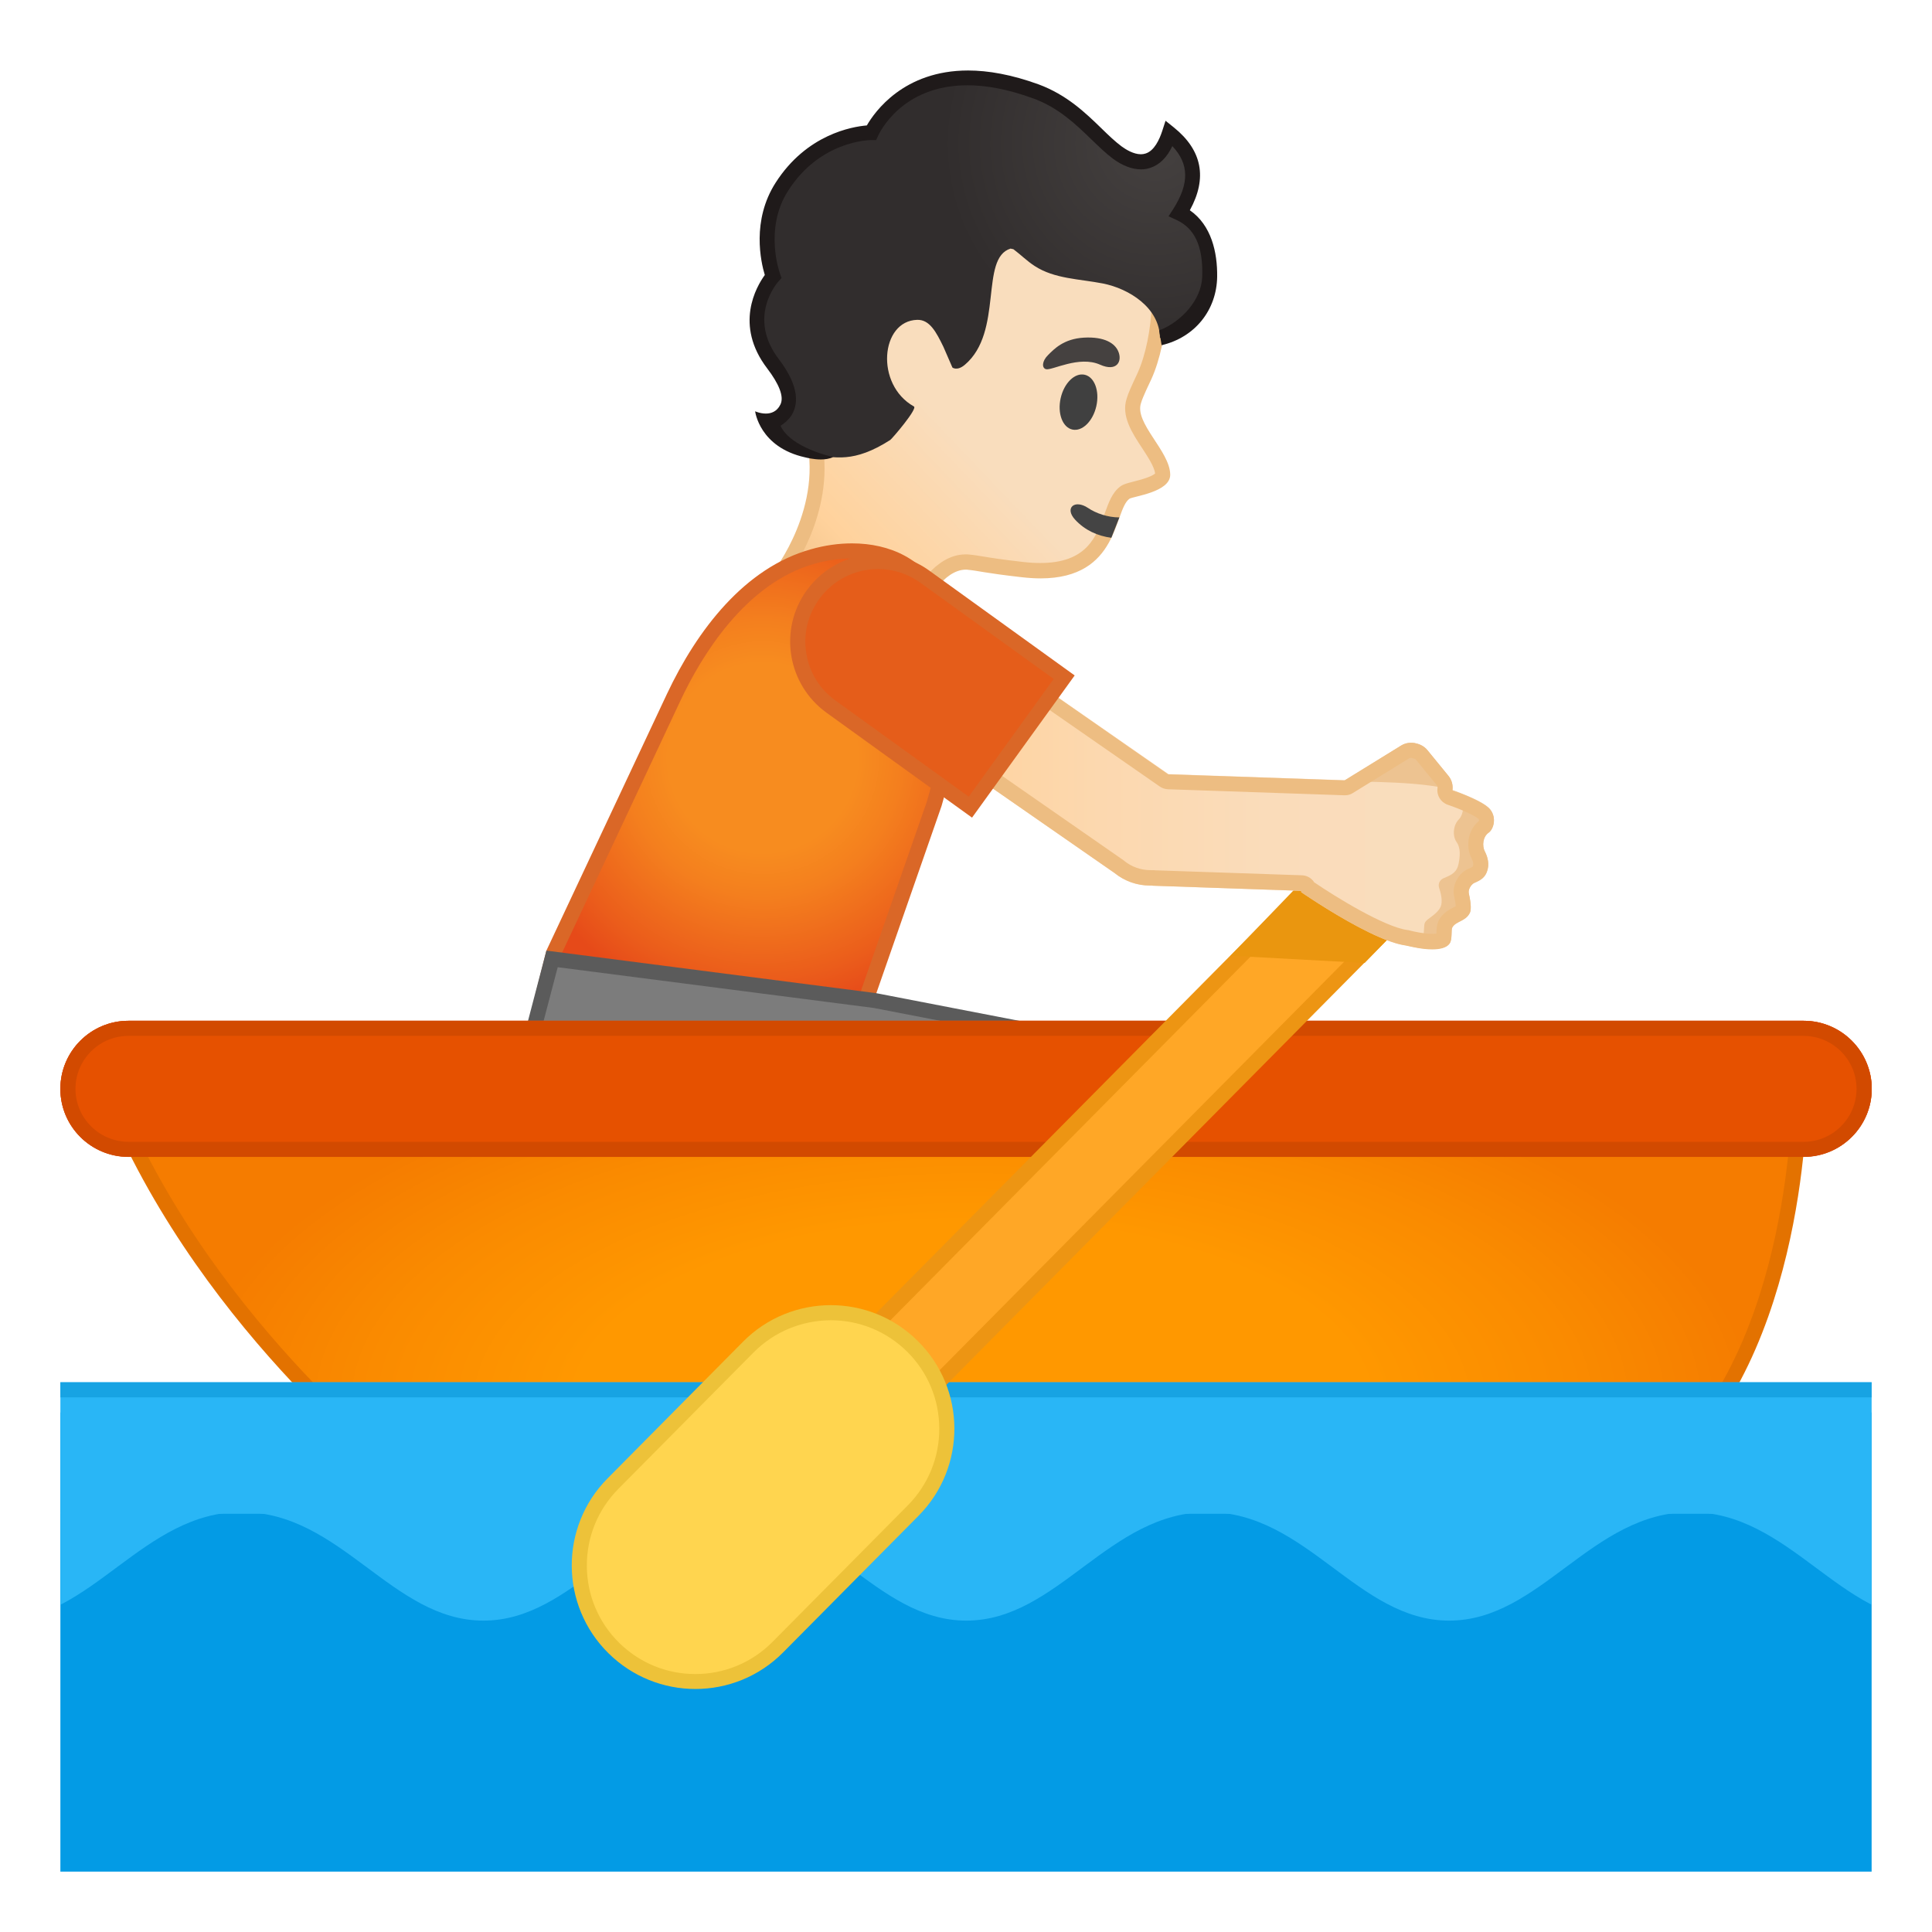
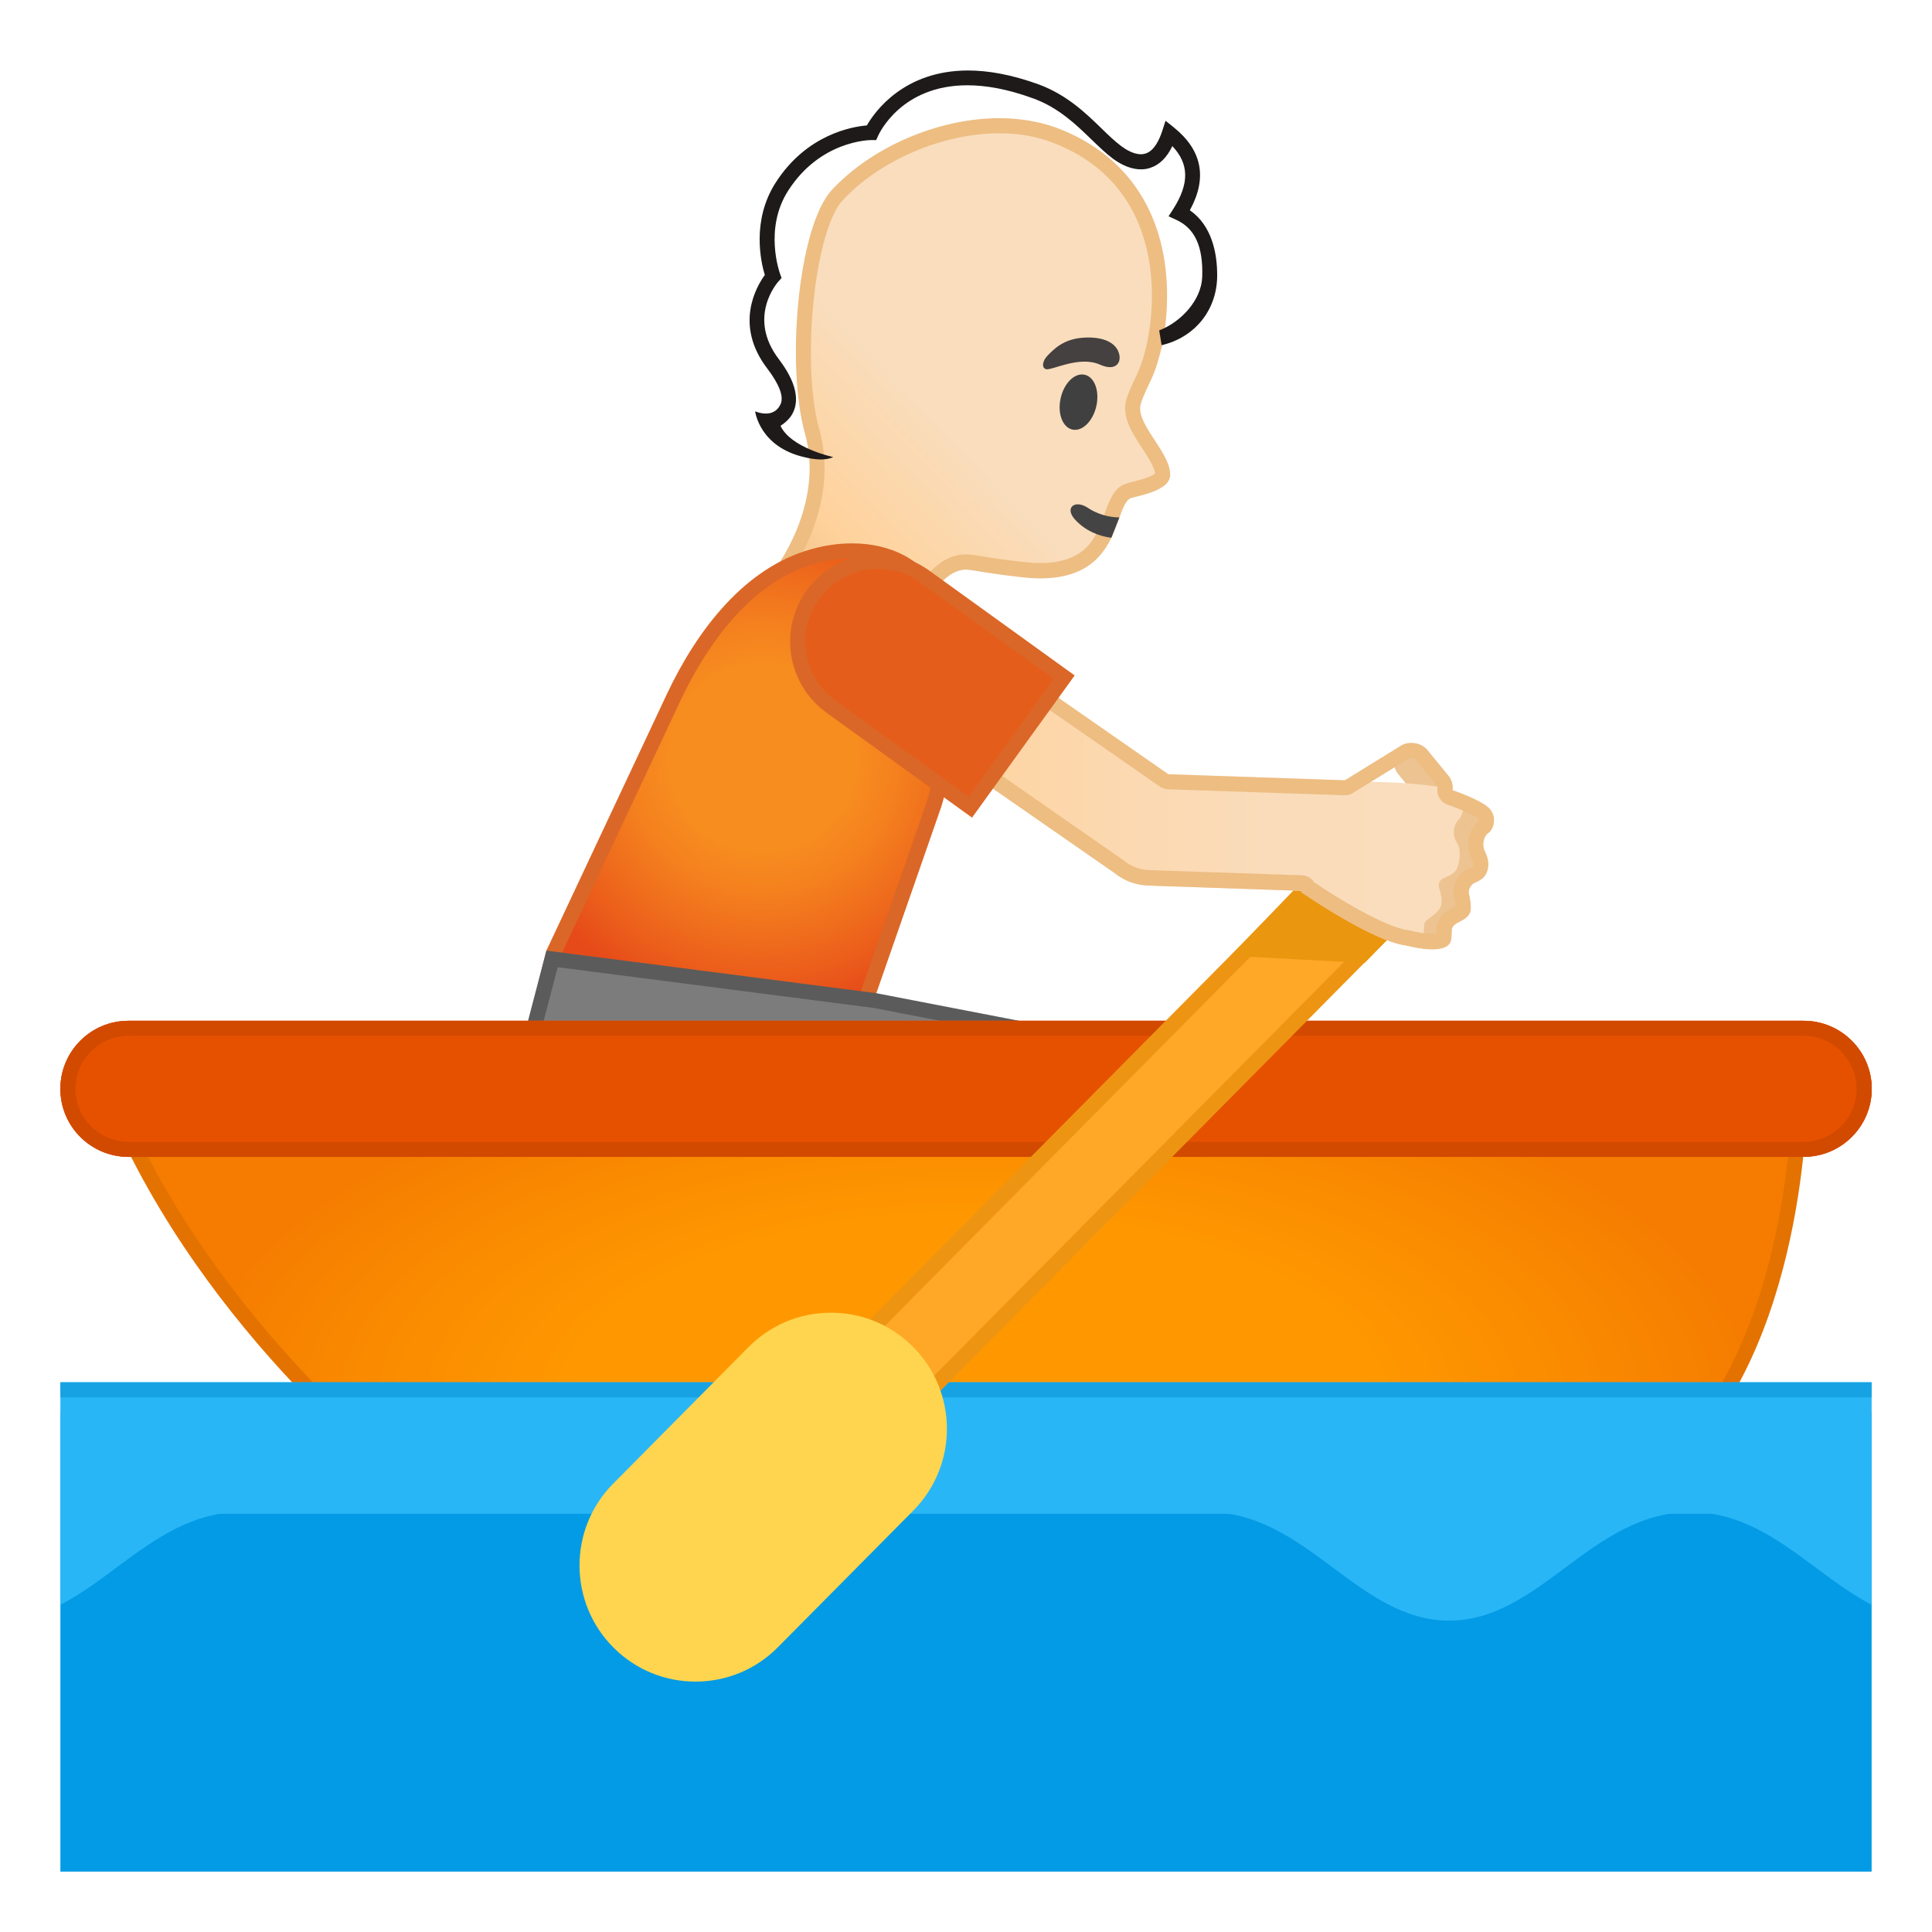
<svg xmlns="http://www.w3.org/2000/svg" xmlns:xlink="http://www.w3.org/1999/xlink" enable-background="new 0 0 128 128" viewBox="0 0 128 128">
  <defs>
    <rect id="h" x="4" y="4" width="120" height="120" />
  </defs>
  <clipPath id="a">
    <use xlink:href="#h" />
  </clipPath>
  <g clip-path="url(#a)">
    <linearGradient id="g" x1="-1132" x2="-1116" y1="-57.978" y2="-25.672" gradientTransform="matrix(-.94 -.341 -.341 .94 -1008.1 -318.44)" gradientUnits="userSpaceOnUse">
      <stop stop-color="#F9DDBD" offset=".55" />
      <stop stop-color="#FFD29C" offset=".831" />
      <stop stop-color="#EDBD82" offset="1" />
    </linearGradient>
    <path d="m56.39 43.53c-0.52 0-1.05-0.14-1.58-0.43-3.83-2.05-3.27-4.55-3.13-4.98 0.46-0.62 3.45-4.83 2.13-9.53-1.27-4.57-0.33-13.49 1.66-15.65 2.54-2.76 6.86-4.61 10.74-4.61 1.29 0 2.49 0.2 3.55 0.59 4.74 1.75 7.25 5.74 7.05 11.25-0.06 1.74-0.43 3.52-0.99 4.75l-0.06 0.13c-0.29 0.61-0.57 1.22-0.64 1.51-0.32 0.9 0.33 1.9 0.96 2.86 0.46 0.71 0.94 1.44 0.95 2.02 0.01 0.5-1.35 0.84-1.86 0.97-0.34 0.09-0.52 0.13-0.65 0.23-0.41 0.3-0.61 0.86-0.86 1.55-0.58 1.61-1.3 3.61-4.74 3.61-0.38 0-0.78-0.02-1.2-0.07-1.5-0.17-2.17-0.29-2.65-0.37-0.33-0.06-0.57-0.1-0.9-0.13-0.06-0.01-0.13-0.01-0.19-0.01-1.77 0-2.95 2.29-3.08 2.54-0.02 0.07-1.85 3.77-4.51 3.77z" fill="url(#g)" />
    <path d="m66.21 8.83c1.23 0 2.37 0.19 3.38 0.56 6.11 2.25 6.83 7.71 6.72 10.76-0.06 1.68-0.41 3.39-0.94 4.56l-0.06 0.13c-0.33 0.7-0.57 1.23-0.66 1.55-0.39 1.16 0.36 2.3 1.02 3.3 0.38 0.58 0.81 1.24 0.86 1.68-0.17 0.16-0.66 0.35-1.48 0.55-0.38 0.1-0.61 0.15-0.83 0.31-0.53 0.4-0.76 1.04-1.03 1.79-0.55 1.54-1.18 3.28-4.27 3.28-0.36 0-0.74-0.02-1.15-0.07-1.49-0.17-2.15-0.28-2.63-0.36-0.32-0.05-0.58-0.1-0.93-0.13-0.08-0.01-0.16-0.01-0.24-0.01-2.07 0-3.38 2.53-3.53 2.83-0.02 0.03-1.74 3.46-4.06 3.46-0.44 0-0.88-0.12-1.35-0.37-3.31-1.77-3.03-3.84-2.91-4.31 0.64-0.87 3.49-5.14 2.16-9.89-1.22-4.36-0.32-13.15 1.54-15.17 2.46-2.66 6.63-4.45 10.39-4.45m0-1c-4.07 0-8.49 1.93-11.11 4.77-2.22 2.41-3.04 11.57-1.77 16.12 1.34 4.79-2.1 9.16-2.1 9.16s-1.25 3.2 3.35 5.66c0.64 0.34 1.25 0.49 1.82 0.49 3.01 0 4.96-4.02 4.96-4.02s1.12-2.27 2.63-2.27c0.05 0 0.09 0 0.14 0.01 0.79 0.08 1.01 0.2 3.54 0.49 0.45 0.05 0.87 0.08 1.26 0.08 5.24 0 4.85-4.49 5.89-5.27 0.22-0.17 2.73-0.43 2.71-1.61-0.02-1.56-2.4-3.42-1.93-4.75 0.09-0.35 0.61-1.42 0.68-1.57 0.56-1.23 0.97-3.05 1.03-4.94 0.19-5.2-2.02-9.76-7.38-11.74-1.16-0.41-2.42-0.61-3.72-0.61z" fill="#EDBD82" />
    <path d="m73.63 35.63c-0.91-0.12-1.76-0.5-2.41-1.21-0.71-0.78-0.01-1.35 0.86-0.77 0.53 0.36 1.31 0.63 2.08 0.63l-0.53 1.35z" fill="#444" />
    <ellipse transform="matrix(.22 -.976 .976 .22 29.697 90.499)" cx="71.44" cy="26.68" rx="1.86" ry="1.21" fill="#404040" />
    <radialGradient id="f" cx="71.636" cy="23.406" r="1.941" gradientUnits="userSpaceOnUse">
      <stop stop-color="#454140" offset=".09" />
      <stop stop-color="#454140" offset="1" />
    </radialGradient>
    <path d="m72.88 24.16c1.12 0.5 1.5-0.23 1.2-0.9-0.22-0.5-0.88-0.97-2.28-0.89-1.32 0.08-1.95 0.74-2.36 1.15-0.41 0.4-0.43 0.86-0.14 0.94 0.39 0.1 2.19-0.92 3.58-0.3z" fill="url(#f)" />
    <radialGradient id="e" cx="-1196.3" cy="-27.724" r="14.072" gradientTransform="matrix(-.999 -.055 -.055 .999 -1120.1 -28.575)" gradientUnits="userSpaceOnUse">
      <stop stop-color="#454140" offset="0" />
      <stop stop-color="#312D2D" offset="1" />
    </radialGradient>
-     <path d="m51.81 12.37c2.3-3.59 5.93-3.58 5.93-3.58s2.53-5.82 10.92-2.73c2.58 0.95 3.94 2.98 5.38 4.04 1.24 0.91 2.7 1.06 3.44-1.27 1.64 1.32 2.15 2.98 0.67 5.28 1.65 0.76 1.98 2.4 2 4.22 0.02 2.01-1.37 3.61-3.3 4.06-0.02-2-2.05-3.27-3.79-3.61-1.53-0.3-3.19-0.3-4.5-1.15-0.5-0.32-0.94-0.76-1.42-1.12-0.12-0.03-0.19-0.04-0.19-0.04-2.06 0.64-0.45 5.52-3.03 7.7-0.51 0.43-0.82 0.18-0.82 0.18l-0.6-1.38c-0.47-0.96-0.9-1.8-1.73-1.78-2.43 0.06-2.81 4.29-0.22 5.74 0.26 0.14-1.43 2.12-1.57 2.22-2.42 1.55-3.68 1.16-5.13 0.97-2.01-0.27-2.83-2.13-2.83-2.13s2.65-0.67 0.21-3.86c-2.41-3.16-0.01-5.8-0.01-5.8s-1.19-3.18 0.59-5.96z" fill="url(#e)" />
    <path d="m64.14 4.67c-4.27 0-6.19 2.74-6.71 3.64-0.97 0.08-3.99 0.59-6.04 3.79-1.61 2.51-0.98 5.26-0.72 6.12-0.56 0.77-2.04 3.31 0.16 6.19 0.76 1 1.13 1.85 0.88 2.38-0.23 0.48-0.62 0.61-0.97 0.61-0.38 0-0.71-0.15-0.71-0.15s0.28 2.38 3.31 3.05c0.08 0.02 0.55 0.14 1.04 0.14 0.28 0 0.58-0.04 0.82-0.16 0 0-2.8-0.59-3.49-2.07 0.26-0.16 0.53-0.39 0.72-0.68 0.42-0.65 0.62-1.82-0.82-3.72-2.13-2.78-0.12-5.07-0.03-5.17l0.2-0.22-0.1-0.28c-0.01-0.03-1.09-2.98 0.54-5.51 2.12-3.31 5.37-3.35 5.51-3.35h0.32l0.13-0.29c0.08-0.17 1.54-3.34 5.91-3.34 1.22 0 2.68 0.25 4.39 0.88 1.66 0.61 2.81 1.72 3.82 2.7 0.49 0.47 0.95 0.92 1.43 1.28 0.64 0.47 1.27 0.71 1.86 0.71 0.21 0 0.42-0.03 0.62-0.1 0.61-0.2 1.1-0.68 1.46-1.44 1.12 1.18 1.13 2.49 0.06 4.17l-0.31 0.48 0.52 0.24c1.2 0.55 1.78 1.73 1.71 3.77-0.05 1.54-1.4 2.99-2.85 3.55l0.16 0.98c2.22-0.52 3.65-2.34 3.68-4.54 0.02-1.61-0.38-3.41-1.81-4.4 1.17-2.13 0.82-3.97-1.05-5.48l-0.56-0.45-0.22 0.68c-0.19 0.58-0.53 1.31-1.1 1.49-0.1 0.03-0.2 0.05-0.31 0.05-0.49 0-0.99-0.31-1.28-0.52-0.43-0.32-0.87-0.74-1.33-1.19-1.08-1.05-2.31-2.23-4.17-2.92-1.79-0.65-3.35-0.92-4.67-0.92z" fill="#1F1A1A" />
  </g>
  <g clip-path="url(#a)">
    <radialGradient id="d" cx="50.528" cy="50.201" r="17.081" gradientUnits="userSpaceOnUse">
      <stop stop-color="#F78C1F" offset=".367" />
      <stop stop-color="#F47F1E" offset=".536" />
      <stop stop-color="#EB5D1B" offset=".85" />
      <stop stop-color="#E64A19" offset="1" />
    </radialGradient>
    <path d="m36.1 65.44 0.59-2.34 7.95-16.9c1.67-3.55 4.62-8.05 9.23-9.33 0.88-0.24 1.75-0.37 2.59-0.37 1.49 0 4.17 0.41 5.49 3.14l2.38 4.94-2.44 8.69-4.31 12.37-0.42 1.79-21.06-1.99z" fill="url(#d)" />
    <path d="m56.45 37c1.37 0 3.84 0.37 5.04 2.86l2.3 4.77-2.38 8.47-4.31 12.37c-0.01 0.03-0.02 0.07-0.03 0.1l-0.31 1.32-20.04-1.89 0.43-1.69 7.94-16.91c1.33-2.83 4.25-7.77 8.91-9.06 0.83-0.23 1.65-0.34 2.45-0.34m0-1c-0.89 0-1.81 0.13-2.72 0.39-4.38 1.22-7.54 5.33-9.55 9.6l-7.98 16.99-0.73 2.91 22.08 2.08 0.51-2.17 4.32-12.4 2.49-8.87-2.46-5.11c-1.16-2.38-3.45-3.42-5.96-3.42z" fill="#DA6727" />
  </g>
  <g clip-path="url(#a)">
    <polygon points="35.14 72.23 35.14 69 36.57 63.53 57.98 66.29 73.79 69.35 73.79 72.23" fill="#7C7C7C" />
    <path d="m36.95 64.08 20.94 2.7 15.4 2.98v1.97h-37.65v-2.66l1.31-4.99m-0.75-1.1-1.56 5.96v3.79h39.65v-3.79l-16.24-3.14-21.85-2.82z" fill="#5B5B5B" />
  </g>
  <g clip-path="url(#a)">
    <radialGradient id="b" cx="64.383" cy="92.888" r="52.144" gradientTransform="matrix(1 0 0 .461 0 50.116)" gradientUnits="userSpaceOnUse">
      <stop stop-color="#FF9800" offset=".5" />
      <stop stop-color="#FA8B00" offset=".765" />
      <stop stop-color="#F57C00" offset=".995" />
    </radialGradient>
    <path d="m7.61 73.15h111.59s-0.13 17.86-10.14 24.98h-81.9s-13.2-9.91-19.55-24.98z" fill="url(#b)" stroke="#E37200" stroke-miterlimit="10" />
    <path d="m119.49 76.64h-110.98c-2.49 0-4.51-2.01-4.51-4.5s2.02-4.51 4.51-4.51h110.99c2.49 0 4.51 2.02 4.51 4.51-0.01 2.49-2.03 4.5-4.52 4.5z" fill="#DB5E2C" />
    <path d="m119.49 76.64h-110.98c-2.49 0-4.51-2.01-4.51-4.5s2.02-4.51 4.51-4.51h110.99c2.49 0 4.51 2.02 4.51 4.51-0.01 2.49-2.03 4.5-4.52 4.5z" fill="#E65100" />
    <path d="m119.49 68.63c1.93 0 3.51 1.57 3.51 3.51 0 1.93-1.57 3.51-3.51 3.51h-110.98c-1.94-0.01-3.51-1.58-3.51-3.51s1.57-3.51 3.51-3.51h110.98m0-1h-110.98c-2.49 0-4.51 2.02-4.51 4.51s2.02 4.51 4.51 4.51h110.99c2.49 0 4.51-2.02 4.51-4.51-0.01-2.49-2.03-4.51-4.52-4.51z" fill="#D24A00" />
  </g>
  <rect y="93.58" width="127.93" height="34.42" clip-path="url(#a)" fill="#039BE5" />
  <g clip-path="url(#a)">
    <g fill="#29B6F6">
      <path d="m0.03 107.36c6.06 0 9.43-7.19 16-7.19h-16v7.19z" />
-       <path d="m16.03 100.18c6.57 0 9.93 7.19 16 7.19s9.43-7.19 16-7.19h-32z" />
-       <path d="m48.02 100.18c6.57 0 9.93 7.19 16 7.19 6.06 0 9.43-7.19 16-7.19h-32z" />
      <path d="m80.01 100.18c6.57 0 9.93 7.19 16 7.19 6.06 0 9.43-7.19 16-7.19h-32z" />
-       <path d="m112 100.18c6.57 0 9.93 7.19 16 7.19v-7.19h-16z" />
+       <path d="m112 100.18c6.57 0 9.93 7.19 16 7.19v-7.19z" />
    </g>
    <rect y="91.58" width="128" height="8.71" fill="#29B6F6" />
    <path d="m127 92.58v34.42h-126v-34.42h126m1-1h-128v36.42h128v-36.42z" fill="#17A3E3" />
  </g>
  <g clip-path="url(#a)">
    <rect transform="matrix(.704 -.711 .711 .704 -30.517 75.505)" x="51.27" y="71.52" width="47.99" height="5.65" fill="#FFA726" />
    <path d="m90.15 56.01 3.3 3.27-33.07 33.39-3.3-3.27 33.07-33.39m-0.01-1.41-34.48 34.81 4.72 4.68 34.48-34.81-4.72-4.68z" fill="#ED9513" />
  </g>
  <polygon points="90.41 63.8 81.53 63.32 91.39 53.08 96.66 57.37" clip-path="url(#a)" fill="#EA960F" />
  <g clip-path="url(#a)">
    <path d="m46.08 111.41c-2.04 0-3.96-0.79-5.41-2.23-3.01-2.98-3.04-7.86-0.05-10.88l8.97-9.05c1.46-1.47 3.4-2.28 5.46-2.28 2.04 0 3.96 0.79 5.41 2.23 3.01 2.98 3.04 7.86 0.05 10.88l-8.97 9.05c-1.45 1.47-3.4 2.28-5.46 2.28z" fill="#FFD54F" />
-     <path d="m55.04 87.47c1.91 0 3.7 0.74 5.06 2.08 1.36 1.35 2.12 3.15 2.13 5.08 0.01 1.92-0.73 3.73-2.08 5.1l-8.97 9.05c-1.36 1.37-3.18 2.13-5.11 2.13-1.91 0-3.7-0.74-5.06-2.08-1.36-1.35-2.12-3.15-2.13-5.08-0.01-1.92 0.73-3.73 2.08-5.1l8.97-9.05c1.36-1.37 3.18-2.12 5.11-2.13m0-1c-2.11 0-4.22 0.81-5.82 2.43l-8.97 9.05c-3.18 3.21-3.16 8.4 0.06 11.58 1.6 1.58 3.68 2.37 5.76 2.37 2.11 0 4.22-0.81 5.82-2.43l8.97-9.05c3.18-3.21 3.16-8.4-0.06-11.58-1.59-1.58-3.67-2.37-5.76-2.37z" fill="#EDC239" />
  </g>
  <g clip-path="url(#a)">
    <line x1="98.2" x2="96.51" y1="55.83" y2="55.14" fill="none" />
-     <path d="m88.42 53.59c-0.36-0.59-0.18-1.36 0.41-1.73l4.01-2.47c0.59-0.36 1.36-0.18 1.73 0.41 0.36 0.59 0.18 1.36-0.41 1.73l-4.02 2.47c-0.59 0.37-1.36 0.18-1.72-0.41z" fill="#EDC391" />
    <path d="m95.78 53.16c-0.54 0.44-1.33 0.36-1.76-0.18l-1.39-1.7c-0.44-0.54-0.36-1.33 0.18-1.76 0.54-0.44 1.33-0.36 1.76 0.18l1.39 1.7c0.44 0.53 0.36 1.32-0.18 1.76z" fill="#EDC391" />
  </g>
  <g clip-path="url(#a)">
    <path d="m90.75 53.29-1.69 5.89 3.7 3.34s2.68 0.82 3.28-0.03c0.2-0.28 0.08-0.9 0.18-1.07 0.25-0.43 0.88-0.39 1.16-0.96 0.14-0.28 0.01-0.93-0.07-1.3-0.05-0.24 0.15-0.59 0.37-0.69 0.48-0.2 0.72-0.39 0.85-0.79 0.14-0.41 0.06-0.86-0.15-1.27-0.21-0.4-0.13-1 0.24-1.26 0.32-0.22 0.56-0.96 0.11-1.53-0.5-0.63-2.77-1.37-2.77-1.37l-5.21 1.04z" fill="#EDC391" />
  </g>
  <linearGradient id="c" x1="61.764" x2="96.935" y1="53.006" y2="53.006" gradientUnits="userSpaceOnUse">
    <stop stop-color="#FFD29C" offset="0" />
    <stop stop-color="#FFD39E" offset=".024" />
    <stop stop-color="#FCD8AF" offset=".316" />
    <stop stop-color="#FADCBA" offset=".629" />
    <stop stop-color="#F9DDBD" offset="1" />
  </linearGradient>
  <path d="m96.65 54.29c0.2-0.19 0.45-0.78 0.15-1.52-0.37-0.91-5.45-0.99-7.5-0.99v-0.08l-11.88-0.41-11.42-7.93-4.23 6.09 12.08 8.39c0.69 0.56 1.57 0.87 2.52 0.83v0.01l9.86 0.34-0.02 0.08s7.28 5.04 8.05 3.13c0.06-0.15 0.09-0.68 0.1-0.9 0.01-0.25 0.15-0.36 0.36-0.51 0.33-0.24 0.7-0.54 0.77-0.88s-0.03-0.78-0.15-1.14c-0.08-0.25 0.06-0.52 0.31-0.62 0.54-0.22 0.88-0.39 0.99-0.98 0.09-0.47 0.14-1.01-0.13-1.4-0.31-0.43-0.22-1.16 0.14-1.51z" clip-path="url(#a)" fill="url(#c)" />
  <g clip-path="url(#a)">
    <path d="m66.24 44.75 10.6 7.36c0.16 0.11 0.34 0.17 0.54 0.18l11.7 0.4h0.03c0.19 0 0.37-0.05 0.52-0.15l3.73-2.3c0.02-0.01 0.05-0.03 0.11-0.03 0.02 0 0.04 0 0.06 0.01h0.01c0.01 0 0.02 0.01 0.02 0.01 0.03 0.01 0.06 0.02 0.09 0.02 0.05 0.01 0.12 0.03 0.15 0.07l1.39 1.7c0.04 0.05 0.06 0.12 0.05 0.2-0.07 0.47 0.21 0.93 0.66 1.09 1.27 0.44 1.93 0.82 2.06 0.95 0.04 0.05 0.03 0.11 0.02 0.14-0.7 0.55-0.91 1.64-0.48 2.48 0.1 0.19 0.13 0.37 0.09 0.49-0.01 0.03-0.02 0.05-0.02 0.05-0.01 0.01-0.06 0.05-0.26 0.13-0.69 0.28-1.13 1.12-0.97 1.83 0.08 0.35 0.1 0.55 0.11 0.66-0.05 0.03-0.12 0.06-0.17 0.09-0.26 0.13-0.66 0.34-0.92 0.78-0.17 0.29-0.18 0.59-0.19 0.86v0.08c-0.07 0.01-0.16 0.02-0.28 0.02-0.53 0-1.18-0.14-1.52-0.23-0.04-0.01-0.07-0.02-0.11-0.02-1.53-0.2-4.76-2.19-6.2-3.17-0.01-0.01-0.02-0.02-0.02-0.04-0.18-0.25-0.47-0.41-0.78-0.42l-9.74-0.33c-0.05-0.01-0.1-0.01-0.15-0.01h-0.04-0.11c-0.63 0-1.25-0.22-1.73-0.61-0.02-0.02-0.04-0.03-0.06-0.05l-11.25-7.82 3.06-4.42m-0.25-1.39-4.23 6.09 12.08 8.39c0.65 0.53 1.48 0.83 2.36 0.83h0.15v0.01l9.86 0.34-0.02 0.08s4.69 3.24 6.94 3.54c0.42 0.1 1.13 0.26 1.76 0.26 0.5 0 0.95-0.1 1.15-0.38s0.08-0.9 0.18-1.07c0.25-0.43 0.88-0.39 1.16-0.96 0.14-0.28 0.01-0.93-0.07-1.3-0.05-0.24 0.15-0.59 0.37-0.69 0.48-0.2 0.72-0.39 0.85-0.79 0.14-0.41 0.06-0.86-0.15-1.27-0.21-0.4-0.13-1 0.24-1.26 0.32-0.22 0.56-0.96 0.11-1.53-0.39-0.5-1.91-1.07-2.51-1.28 0.05-0.34-0.03-0.69-0.26-0.97l-1.39-1.7c-0.19-0.23-0.45-0.36-0.72-0.42-0.04-0.01-0.08-0.03-0.12-0.04h-0.03c-0.08-0.01-0.16-0.02-0.24-0.02-0.22 0-0.44 0.05-0.64 0.18l-3.73 2.3-11.7-0.4-11.4-7.94z" fill="#EDBD82" />
  </g>
  <g clip-path="url(#a)">
    <path d="m55.06 46.82c-1.15-0.83-1.91-2.06-2.14-3.46s0.11-2.8 0.94-3.96c1-1.38 2.61-2.2 4.31-2.2 1.12 0 2.19 0.35 3.1 1l9.23 6.66-6.21 8.61-9.23-6.65z" fill="#E55D1A" />
    <path d="m58.17 37.7c1.01 0 1.98 0.31 2.81 0.91l8.83 6.37-5.63 7.8-8.83-6.37c-1.04-0.75-1.73-1.86-1.93-3.13-0.21-1.27 0.1-2.54 0.85-3.58 0.89-1.25 2.35-2 3.9-2m0-1c-1.8 0-3.58 0.84-4.72 2.41-1.88 2.6-1.29 6.23 1.31 8.11l9.64 6.95 6.8-9.42-9.64-6.95c-1.03-0.74-2.21-1.1-3.39-1.1z" fill="#DA6727" />
  </g>
</svg>